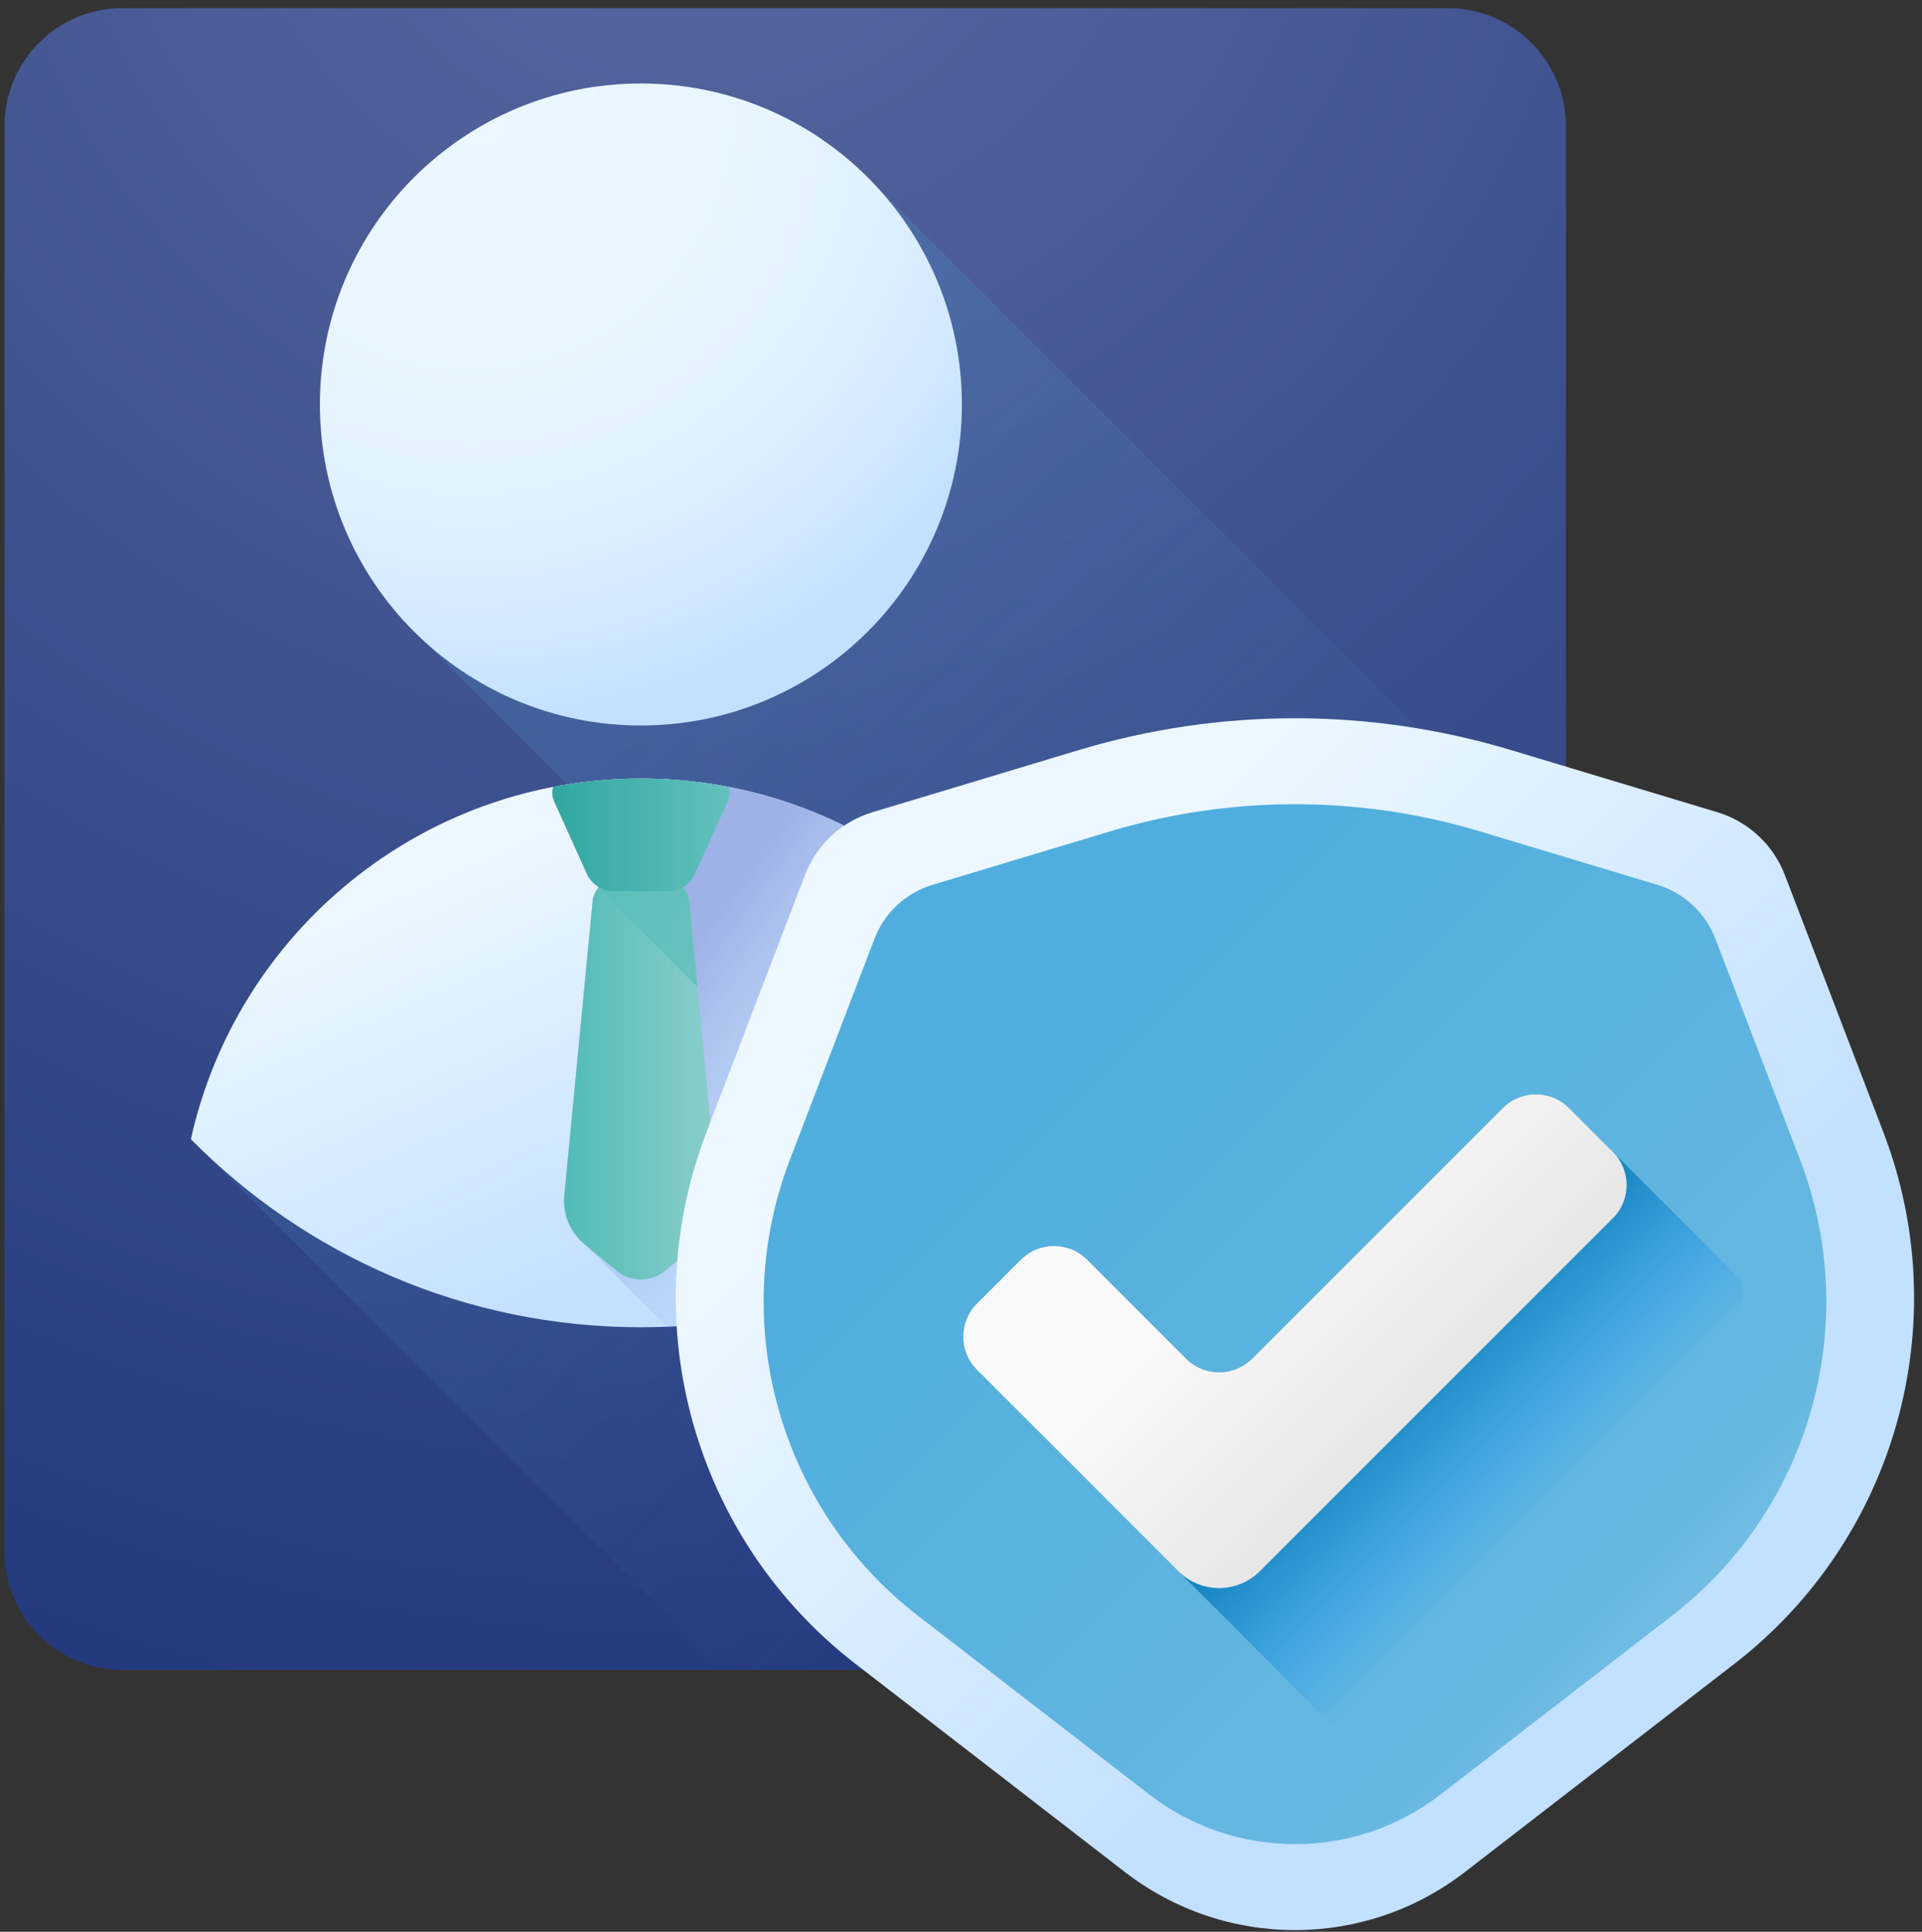
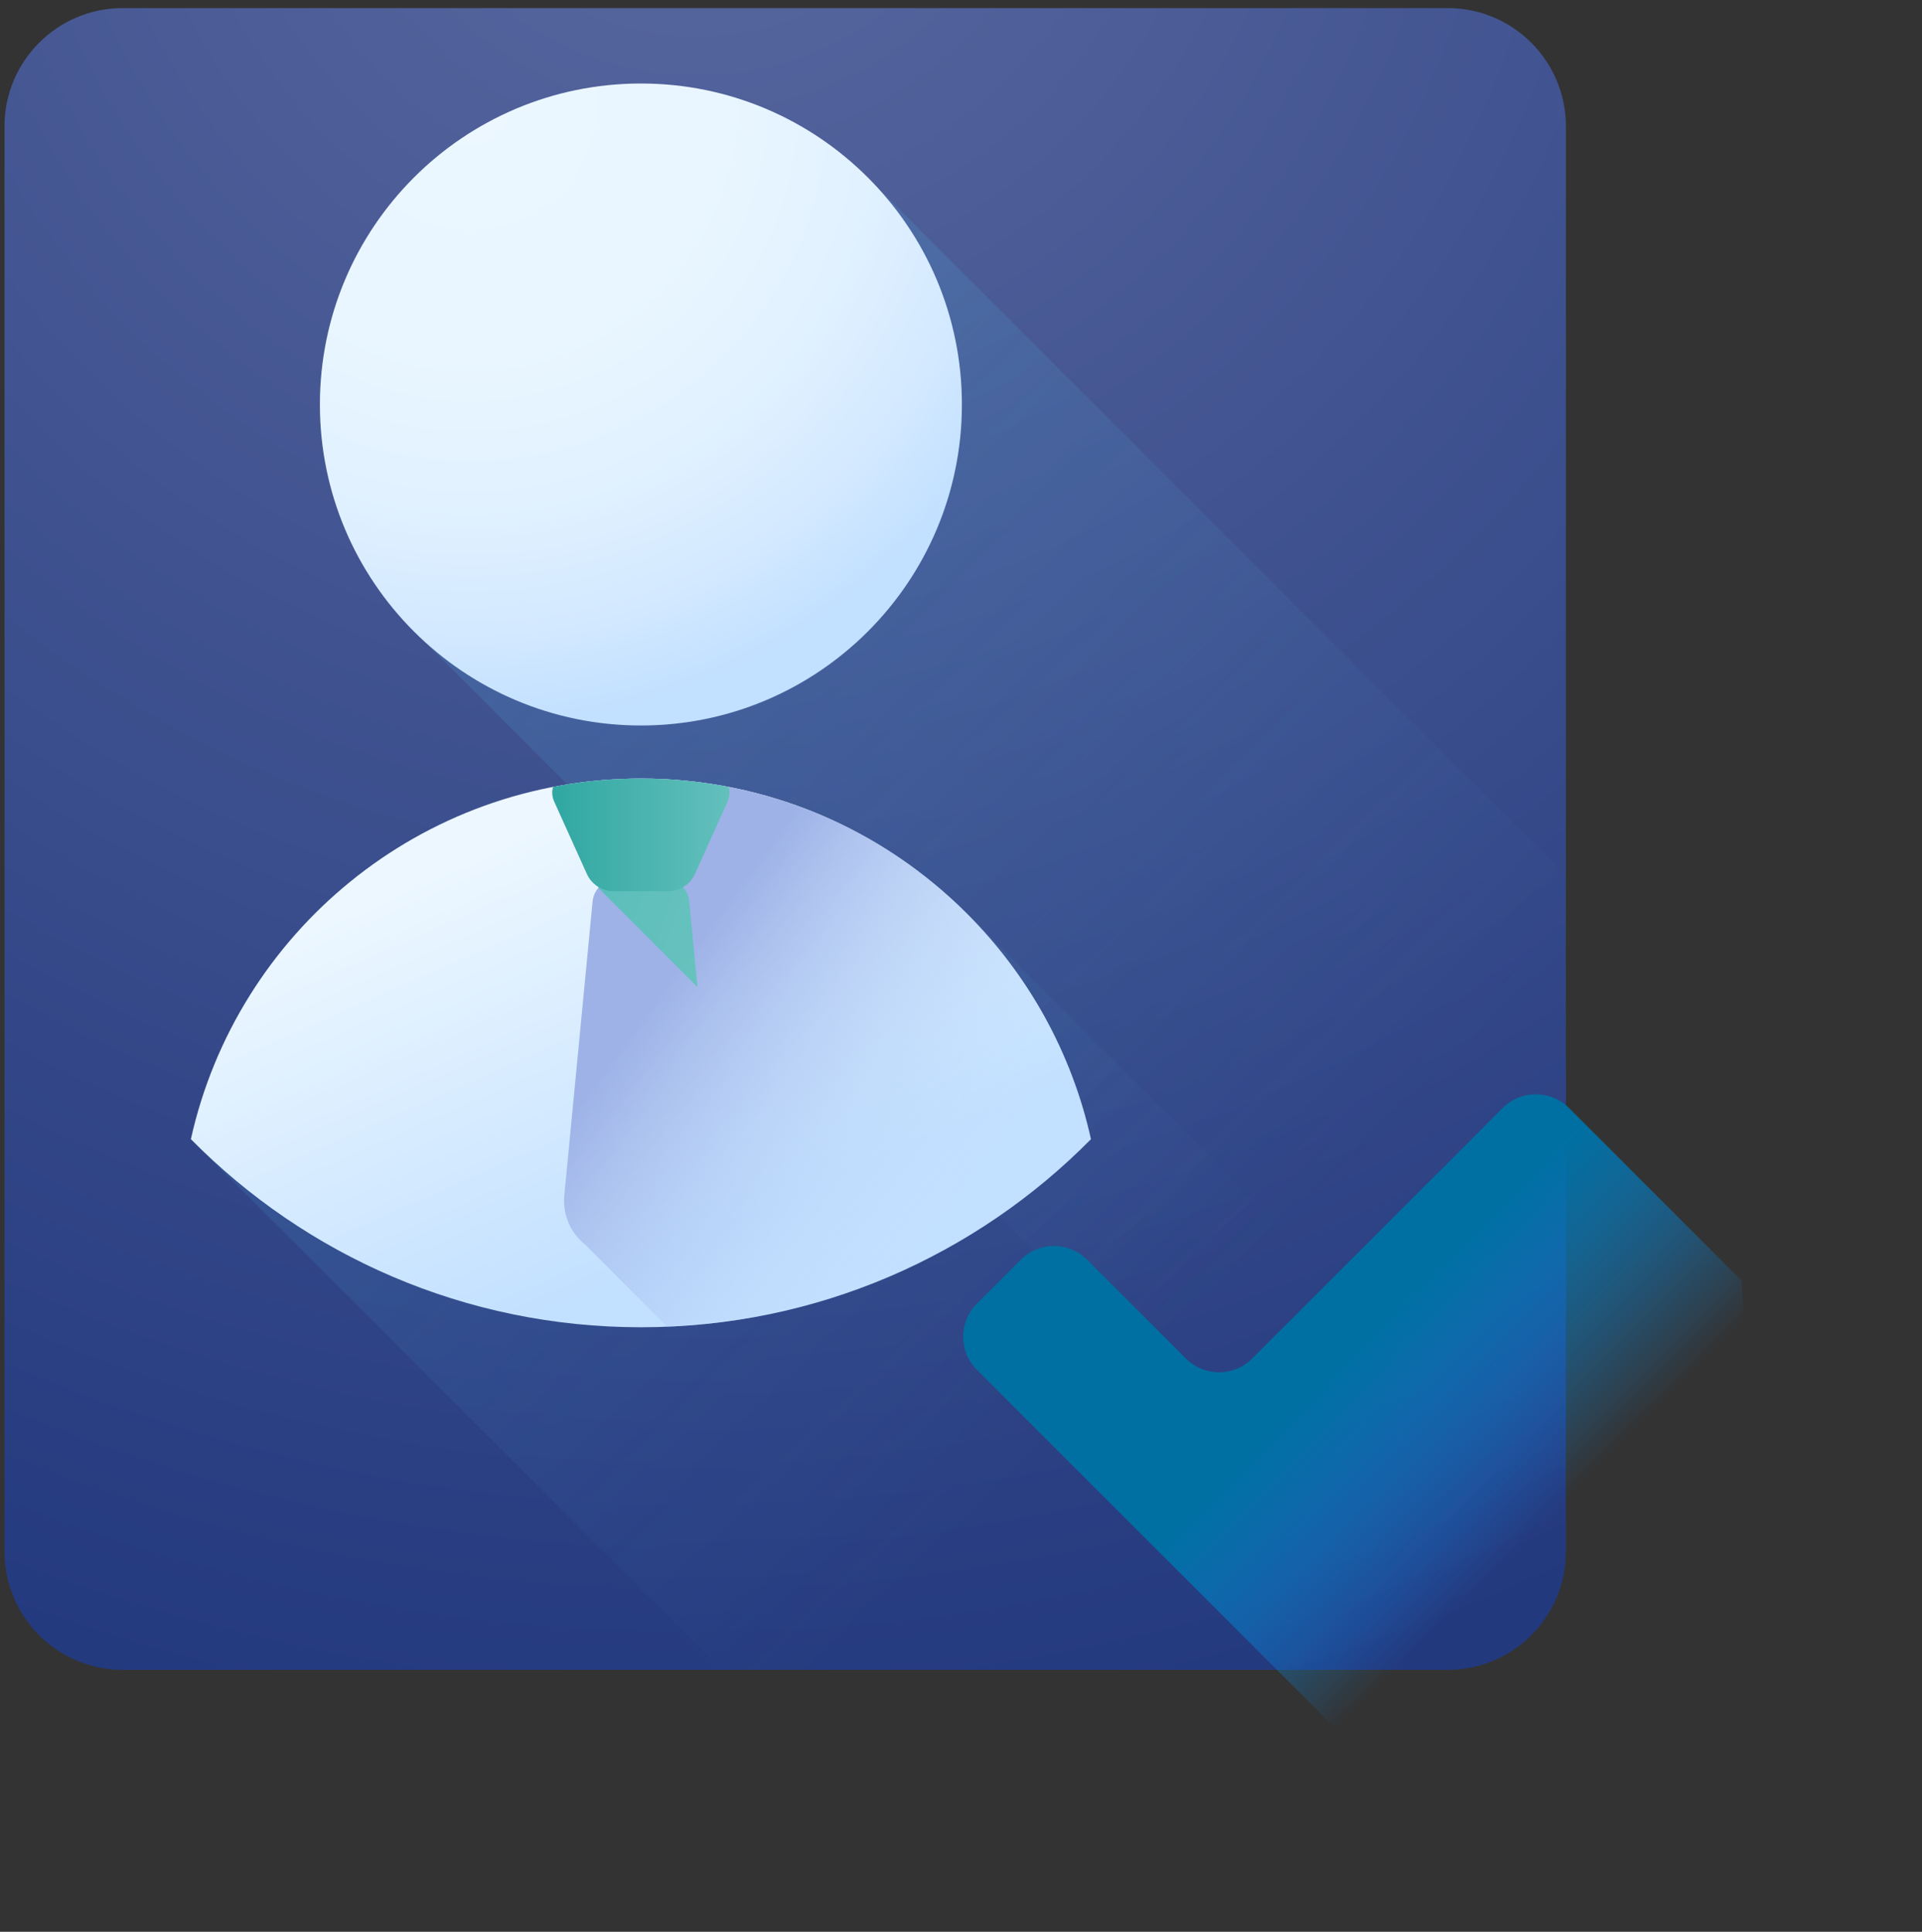
<svg xmlns="http://www.w3.org/2000/svg" width="196" height="197" viewBox="0 0 196 197" fill="none">
  <rect x="0" y="0" width="196" height="197" fill="#333333" stroke="none" />
  <path d="M147.629 170.286H12.516C5.857 170.286 0.459 164.888 0.459 158.229V12.883C0.459 6.224 5.857 0.825 12.516 0.825H147.629C154.288 0.825 159.687 6.224 159.687 12.883V158.229C159.688 164.888 154.288 170.286 147.629 170.286Z" fill="url(#paint0_radial_278_8313)" />
-   <path d="M159.688 158.229V89.325L89.445 19.082C83.461 12.589 74.885 8.516 65.361 8.516C47.283 8.516 32.627 23.172 32.627 41.25C32.627 50.773 36.701 59.351 43.194 65.334L57.85 79.99L148.12 170.262C154.55 170.002 159.688 164.722 159.688 158.229Z" fill="url(#paint1_linear_278_8313)" fill-opacity="0.2" />
+   <path d="M159.688 158.229V89.325L89.445 19.082C47.283 8.516 32.627 23.172 32.627 41.25C32.627 50.773 36.701 59.351 43.194 65.334L57.85 79.99L148.12 170.262C154.55 170.002 159.688 164.722 159.688 158.229Z" fill="url(#paint1_linear_278_8313)" fill-opacity="0.2" />
  <path d="M98.603 93.165C90.097 84.66 78.345 79.393 65.361 79.393C62.807 79.393 60.301 79.6 57.85 79.99C38.818 83.045 23.605 97.519 19.467 116.169L73.629 170.286H147.63C154.289 170.286 159.688 164.888 159.688 158.229V154.269L98.603 93.165Z" fill="url(#paint2_linear_278_8313)" fill-opacity="0.2" />
  <path d="M98.091 41.25C98.091 59.328 83.435 73.984 65.358 73.984C47.279 73.984 32.623 59.328 32.623 41.25C32.623 23.172 47.279 8.516 65.358 8.516C83.435 8.516 98.091 23.172 98.091 41.25Z" fill="url(#paint3_radial_278_8313)" />
  <path d="M111.254 116.168C99.566 128.015 83.319 135.351 65.361 135.351C47.403 135.351 31.156 128.015 19.467 116.168C24.138 95.123 42.907 79.393 65.361 79.393C78.345 79.393 90.097 84.66 98.603 93.165C104.809 99.364 109.289 107.297 111.254 116.168Z" fill="url(#paint4_linear_278_8313)" />
  <path d="M111.253 116.169C111.071 116.36 110.88 116.543 110.688 116.725C99.638 127.665 84.639 134.62 68.026 135.288L59.726 126.973L59.599 126.87C58.135 125.661 57.371 123.807 57.546 121.914L60.435 91.886C60.49 91.361 60.713 90.891 61.048 90.517C61.015 90.477 60.991 90.437 60.96 90.39C60.49 90.087 60.093 89.657 59.855 89.124L56.529 81.756C56.297 81.255 56.273 80.723 56.41 80.244C56.831 80.165 57.253 80.086 57.682 80.021C57.984 79.966 58.295 79.918 58.597 79.878C58.837 79.839 59.083 79.808 59.33 79.775C59.608 79.743 59.886 79.704 60.173 79.68C60.514 79.64 60.857 79.609 61.199 79.576C61.534 79.544 61.877 79.52 62.218 79.496C62.568 79.473 62.919 79.458 63.269 79.441C63.961 79.41 64.661 79.393 65.361 79.393C66.642 79.393 67.915 79.441 69.172 79.544C69.506 79.576 69.841 79.6 70.167 79.64C70.843 79.704 71.519 79.791 72.187 79.887C72.515 79.935 72.848 79.99 73.174 80.045C73.557 80.102 73.938 80.172 74.312 80.253C83.709 82.058 92.102 86.665 98.603 93.166C104.808 99.364 109.289 107.297 111.253 116.169Z" fill="url(#paint5_linear_278_8313)" />
-   <path d="M71.121 126.874L67.848 129.581C66.405 130.775 64.316 130.775 62.873 129.581L59.599 126.874C58.137 125.663 57.368 123.806 57.551 121.915L60.438 91.887C60.559 90.634 61.612 89.678 62.871 89.678H67.851C69.11 89.678 70.162 90.634 70.282 91.887L73.17 121.915C73.352 123.806 72.583 125.663 71.121 126.874Z" fill="url(#paint6_linear_278_8313)" />
  <path d="M70.282 91.887C70.161 90.634 69.108 89.678 67.849 89.678H62.87C62.128 89.678 61.464 90.015 61.014 90.546L71.126 100.657L70.282 91.887Z" fill="url(#paint7_linear_278_8313)" />
  <path d="M74.192 81.756L70.867 89.124C70.381 90.199 69.315 90.882 68.129 90.882H62.591C61.406 90.882 60.339 90.199 59.855 89.124L56.529 81.756C56.297 81.255 56.273 80.723 56.41 80.244C59.305 79.688 62.297 79.393 65.361 79.393C68.423 79.393 71.416 79.688 74.311 80.253C74.447 80.73 74.415 81.255 74.192 81.756Z" fill="url(#paint8_linear_278_8313)" />
-   <path d="M175.12 82.824L154.103 76.494C139.722 72.163 124.384 72.163 110.003 76.494L88.986 82.824C85.817 83.779 83.27 86.146 82.086 89.236L72.034 115.487C64.59 134.927 70.77 156.949 87.242 169.676L114.725 190.911C124.931 198.796 139.174 198.796 149.38 190.911L176.862 169.676C193.335 156.949 199.515 134.927 192.071 115.487L182.018 89.236C180.835 86.146 178.288 83.779 175.12 82.824Z" fill="url(#paint9_linear_278_8313)" />
-   <path d="M169.013 90.232L150.978 84.799C138.637 81.083 125.476 81.083 113.135 84.799L95.099 90.232C92.38 91.05 90.194 93.082 89.179 95.733L80.552 118.259C74.164 134.941 79.468 153.84 93.604 164.762L117.187 182.984C125.945 189.751 138.167 189.751 146.925 182.984L170.51 164.762C184.644 153.84 189.948 134.941 183.56 118.259L174.933 95.733C173.918 93.082 171.732 91.05 169.013 90.232Z" fill="url(#paint10_linear_278_8313)" />
  <path d="M177.761 134.379C177.761 133.105 177.705 131.843 177.604 130.594L159.999 112.991C158.134 111.126 155.11 111.126 153.246 112.991L127.694 138.542C125.83 140.407 122.808 140.407 120.941 138.542L110.857 128.457C108.992 126.593 105.968 126.593 104.104 128.457L99.622 132.937C97.759 134.802 97.759 137.826 99.622 139.69L139.426 179.493C161.164 175.966 177.761 157.111 177.761 134.379Z" fill="url(#paint11_linear_278_8313)" />
-   <path d="M120.154 160.22C122.454 162.52 126.184 162.52 128.485 160.22L164.48 124.224C166.345 122.359 166.345 119.336 164.48 117.471L160 112.991C158.135 111.126 155.112 111.126 153.247 112.991L127.696 138.542C125.831 140.407 122.807 140.407 120.943 138.542L110.856 128.457C108.992 126.593 105.969 126.593 104.103 128.457L99.623 132.937C97.758 134.802 97.758 137.826 99.623 139.69L120.154 160.22Z" fill="url(#paint12_linear_278_8313)" />
  <defs>
    <radialGradient id="paint0_radial_278_8313" cx="0" cy="0" r="1" gradientUnits="userSpaceOnUse" gradientTransform="translate(70.94 -25.261) scale(207.665 207.665)">
      <stop stop-color="#5A69A0" />
      <stop offset="1" stop-color="#23397E" />
    </radialGradient>
    <linearGradient id="paint1_linear_278_8313" x1="104.494" y1="150.982" x2="27.465" y2="69.587" gradientUnits="userSpaceOnUse">
      <stop stop-color="#50AEDE" stop-opacity="0" />
      <stop offset="1" stop-color="#50AEDE" />
    </linearGradient>
    <linearGradient id="paint2_linear_278_8313" x1="104.494" y1="150.982" x2="27.465" y2="69.587" gradientUnits="userSpaceOnUse">
      <stop stop-color="#50AEDE" stop-opacity="0" />
      <stop offset="1" stop-color="#50AEDE" />
    </linearGradient>
    <radialGradient id="paint3_radial_278_8313" cx="0" cy="0" r="1" gradientUnits="userSpaceOnUse" gradientTransform="translate(48.004 10.685) scale(63.079)">
      <stop stop-color="#ECF7FF" />
      <stop offset="0.407" stop-color="#E9F6FF" />
      <stop offset="0.649" stop-color="#E1F1FF" />
      <stop offset="0.848" stop-color="#D3E9FF" />
      <stop offset="1" stop-color="#C2E0FF" />
    </radialGradient>
    <linearGradient id="paint4_linear_278_8313" x1="52.427" y1="85.732" x2="70.694" y2="127.136" gradientUnits="userSpaceOnUse">
      <stop stop-color="#ECF7FF" />
      <stop offset="1" stop-color="#C2E0FF" />
    </linearGradient>
    <linearGradient id="paint5_linear_278_8313" x1="96.474" y1="123.515" x2="66.944" y2="101.9" gradientUnits="userSpaceOnUse">
      <stop offset="0.003" stop-color="#C2E0FF" stop-opacity="0" />
      <stop offset="0.076" stop-color="#BFDCFD" stop-opacity="0.075" />
      <stop offset="1" stop-color="#9EB2E7" />
    </linearGradient>
    <linearGradient id="paint6_linear_278_8313" x1="56.326" y1="104.934" x2="74.392" y2="104.934" gradientUnits="userSpaceOnUse">
      <stop stop-color="#4DBAB5" />
      <stop offset="1" stop-color="#90CFCD" />
    </linearGradient>
    <linearGradient id="paint7_linear_278_8313" x1="80.329" y1="125.66" x2="37.997" y2="109.405" gradientUnits="userSpaceOnUse">
      <stop stop-color="#79C7C4" />
      <stop offset="1" stop-color="#4DBAB5" />
    </linearGradient>
    <linearGradient id="paint8_linear_278_8313" x1="56.326" y1="85.138" x2="74.392" y2="85.138" gradientUnits="userSpaceOnUse">
      <stop stop-color="#30A7A1" />
      <stop offset="1" stop-color="#64C0BD" />
    </linearGradient>
    <linearGradient id="paint9_linear_278_8313" x1="105.05" y1="99.492" x2="156.448" y2="150.89" gradientUnits="userSpaceOnUse">
      <stop stop-color="#ECF7FF" />
      <stop offset="1" stop-color="#C2E0FF" />
    </linearGradient>
    <linearGradient id="paint10_linear_278_8313" x1="109.633" y1="105.283" x2="174.934" y2="170.584" gradientUnits="userSpaceOnUse">
      <stop stop-color="#50AEDE" />
      <stop offset="0.857" stop-color="#67B8E1" />
      <stop offset="1" stop-color="#7CC1E6" />
    </linearGradient>
    <linearGradient id="paint11_linear_278_8313" x1="158.059" y1="154.588" x2="139.606" y2="136.135" gradientUnits="userSpaceOnUse">
      <stop stop-color="#0D94FE" stop-opacity="0" />
      <stop offset="0.514" stop-color="#0681CD" stop-opacity="0.514" />
      <stop offset="1" stop-color="#0070A2" />
    </linearGradient>
    <linearGradient id="paint12_linear_278_8313" x1="129.193" y1="125.721" x2="146.244" y2="142.772" gradientUnits="userSpaceOnUse">
      <stop stop-color="#F9F9F9" />
      <stop offset="1" stop-color="#E6E6E6" />
    </linearGradient>
  </defs>
</svg>